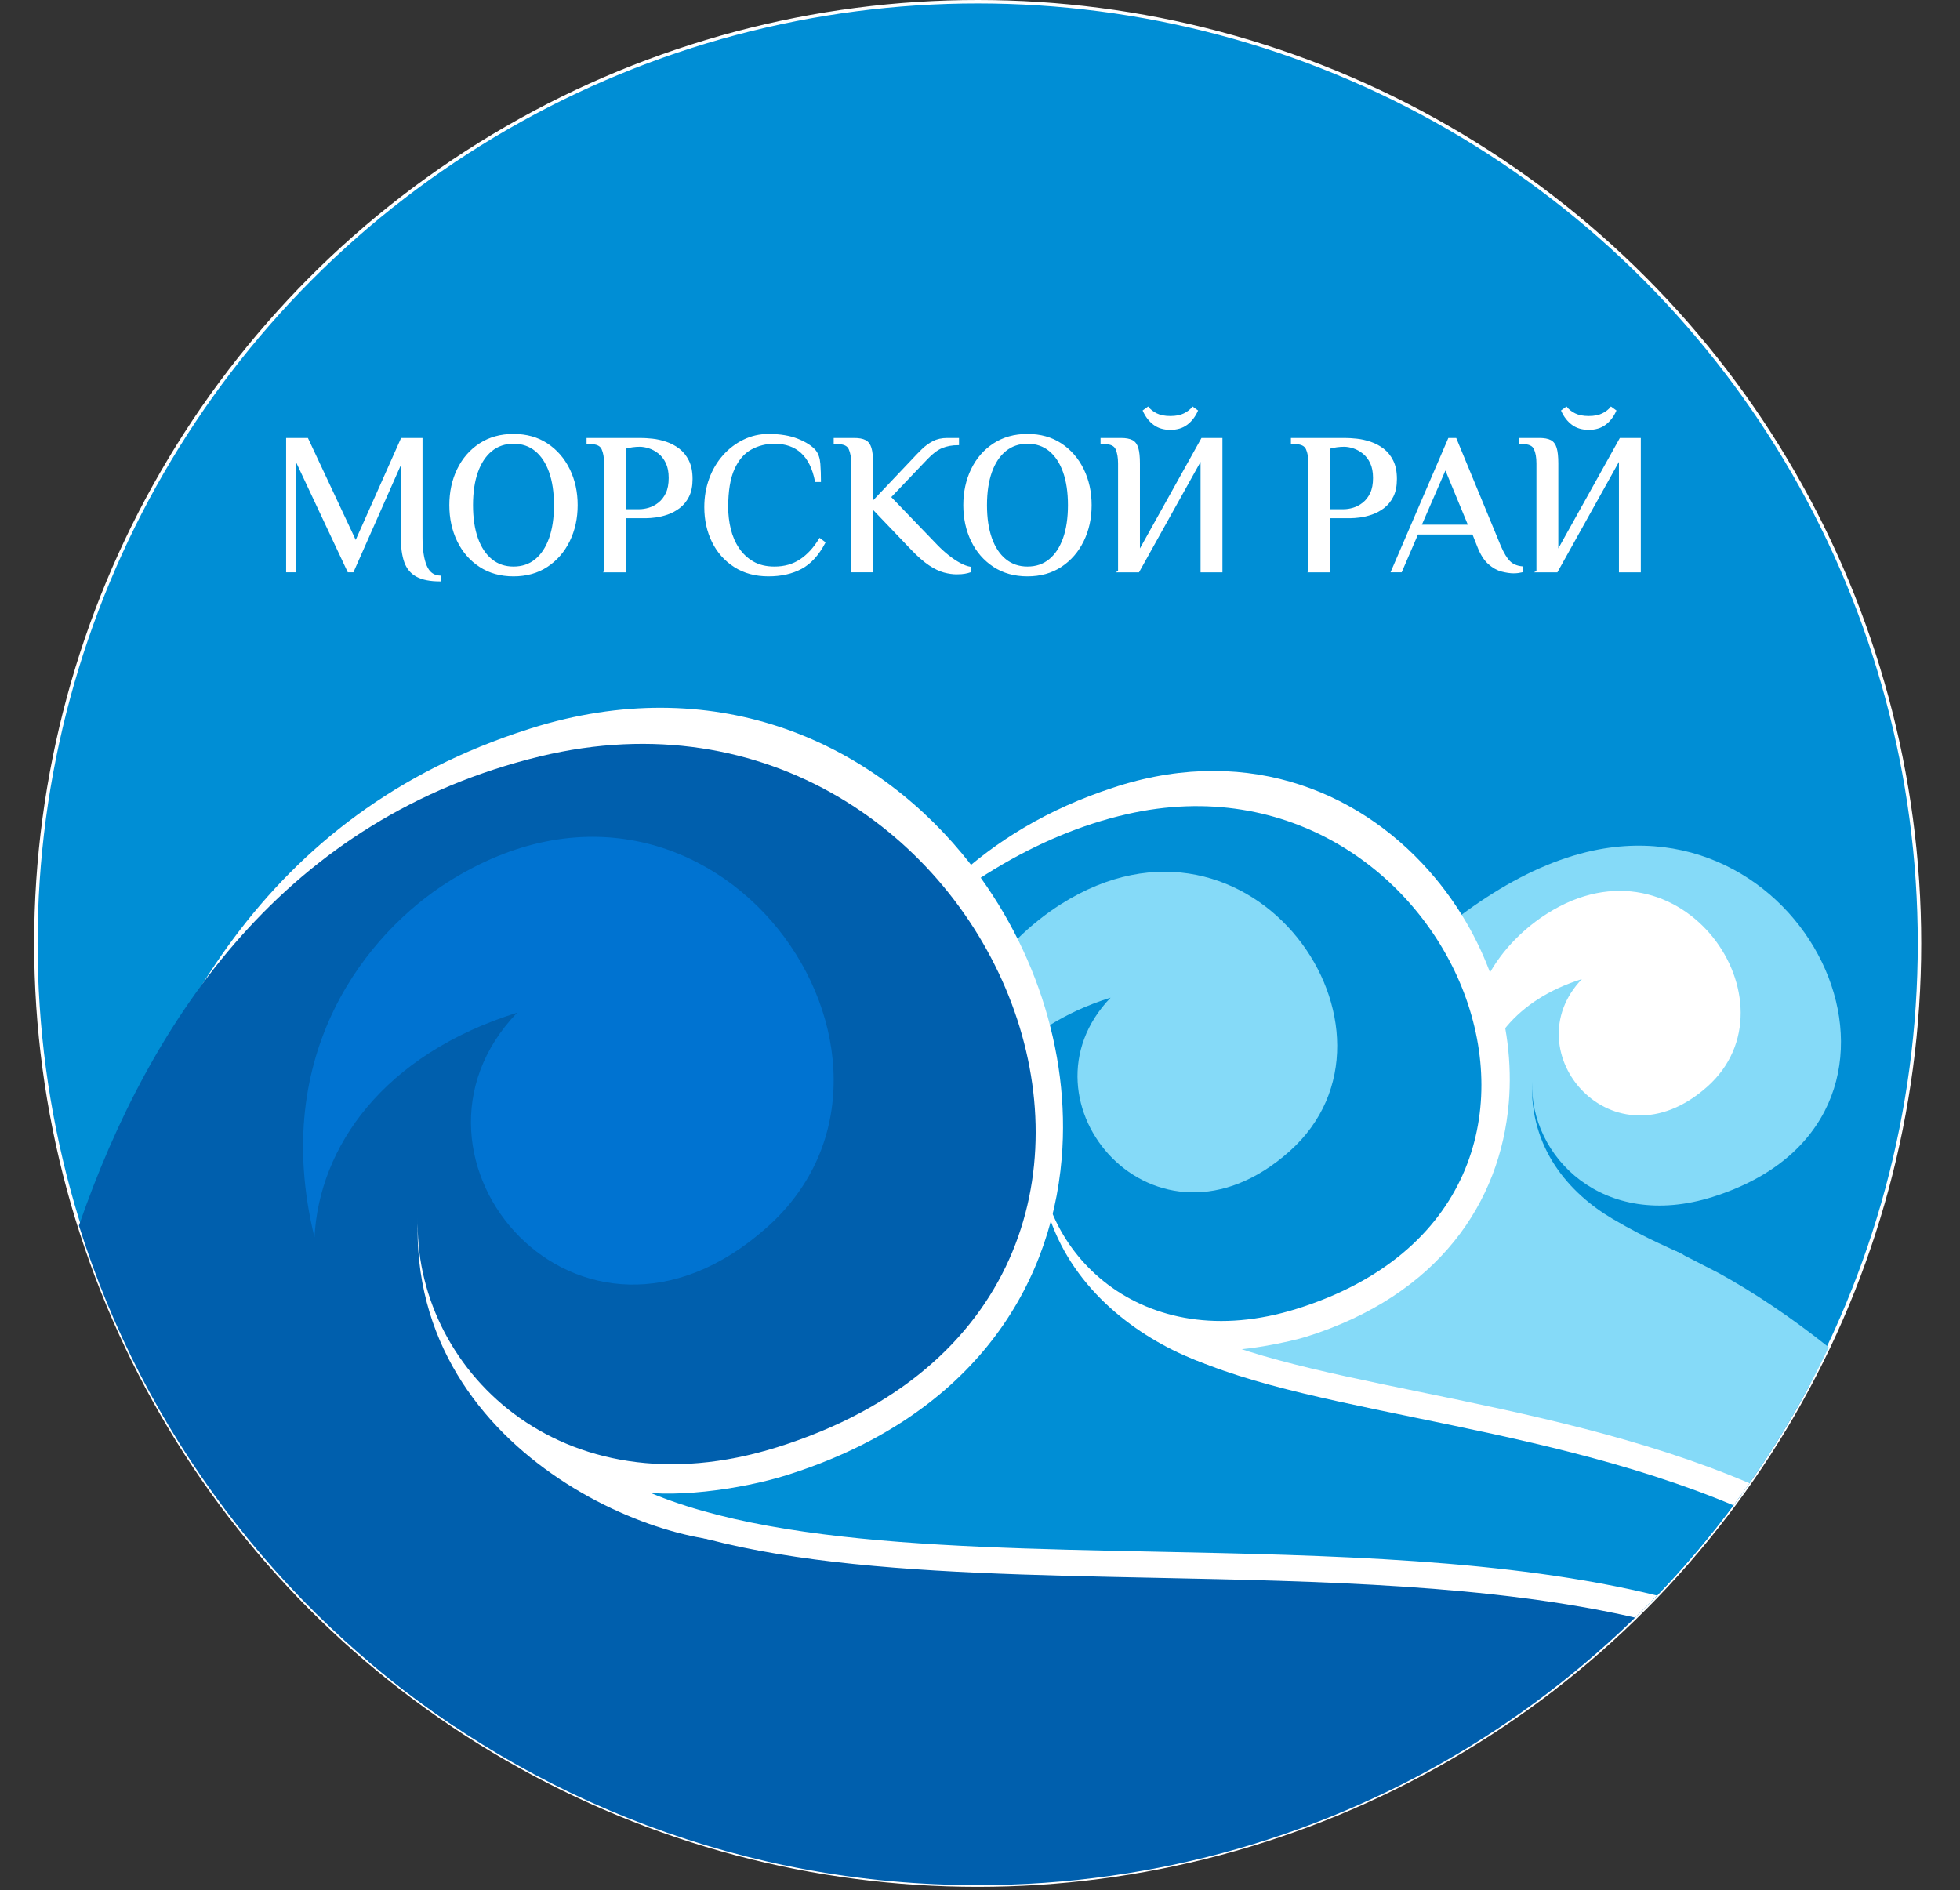
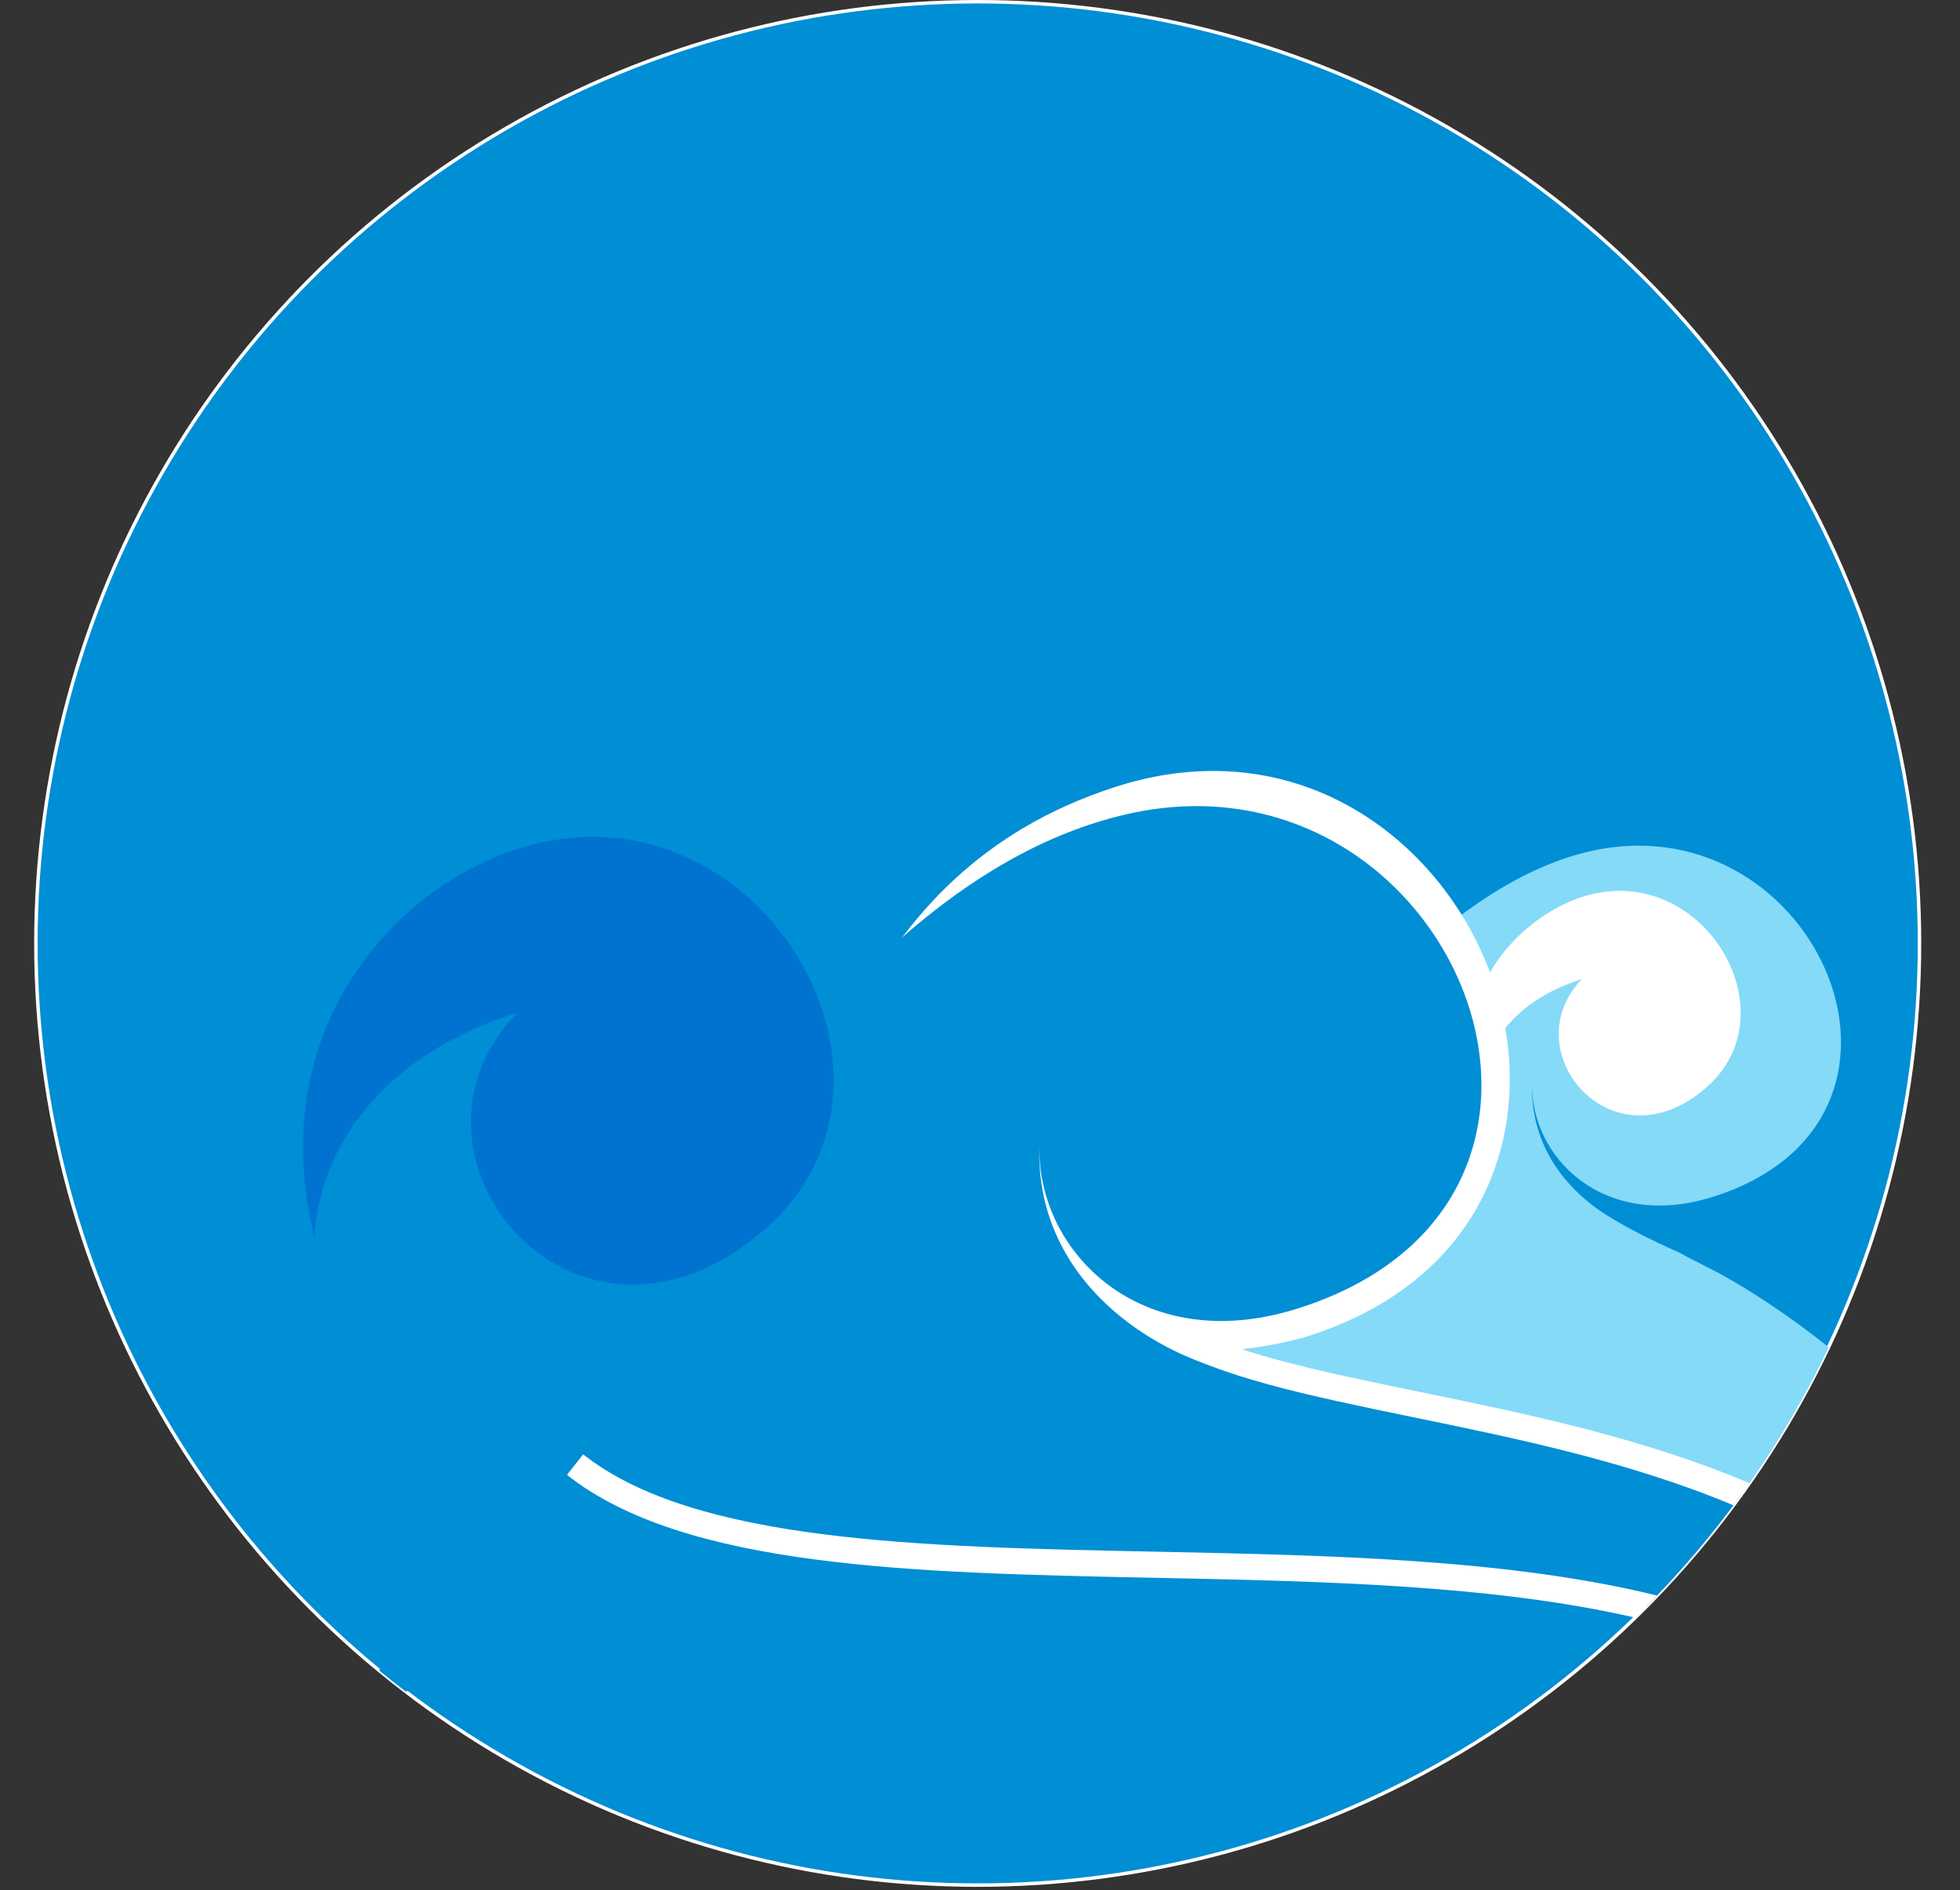
<svg xmlns="http://www.w3.org/2000/svg" xml:space="preserve" width="96.205mm" height="92.795mm" version="1.1" style="shape-rendering:geometricPrecision; text-rendering:geometricPrecision; image-rendering:optimizeQuality; fill-rule:evenodd; clip-rule:evenodd" viewBox="0 0 9620.54 9279.54">
  <rect x="0" y="0" width="9620.54" height="9279.54" fill="#333333" stroke="none" />
  <defs>
    <style type="text/css"> .str0 {stroke:white;stroke-width:16.93;stroke-miterlimit:22.926} .str1 {stroke:white;stroke-width:7.62;stroke-miterlimit:22.926} .fil5 {fill:#005FAD} .fil6 {fill:#0073D1} .fil4 {fill:#008ED5} .fil0 {fill:#008ED5} .fil1 {fill:#85DAF8} .fil2 {fill:white} .fil7 {fill:#85DAF8;fill-rule:nonzero} .fil3 {fill:white;fill-rule:nonzero} .fil8 {fill:white;fill-rule:nonzero} </style>
  </defs>
  <g id="Слой_x0020_1">
    <circle class="fil0 str0" cx="4798.96" cy="4631.27" r="4622.8" />
    <g id="_2598302518544">
      <path class="fil1" d="M4581.6 7664.42c520.95,-163.49 1826.52,-3189.37 3239.52,-3489.2 1103.47,-234.15 1778.53,1326.01 584.42,1700.75 -536.84,168.47 -898.49,-199.16 -885.34,-566.99 -13.2,327.7 182.62,548.96 394.5,674.07 180.55,106.62 303.6,151.1 350.54,178.81l-607.02 806.7 -3076.62 695.86z" />
      <path class="fil2" d="M7265.79 5359.42c11.6,-223.33 169.69,-449.88 499,-553.2 -342.04,355.53 152.69,939.23 614.49,529.01 461.78,-410.23 -126.86,-1267.86 -785.66,-850.2 -194.57,123.35 -477.15,417.53 -327.83,874.39z" />
      <path class="fil3" d="M5464.6 6139.79c-88.46,-83.65 -152.56,-187.65 -187.73,-299.68 -22.5,-71.7 -33.04,-146.05 -30.39,-219.78 2.78,-79.73 -59.61,-146.64 -139.35,-149.43 -79.74,-2.78 -146.65,59.59 -149.44,139.33 -0.42,12.15 -0.62,24.3 -0.58,36.41 -1.48,129.65 17.03,248.27 50.91,356.23 83.43,265.86 258.26,469.33 456.58,614.76l0 -477.84zm-2128.27 1388.82c201.95,-63.36 288.59,-489.44 395.9,-1017.16 196.12,-964.49 453.47,-2229.11 1732.37,-2645.01l0 306.72c-1042.6,396.67 -1272.59,1527.31 -1449.08,2395.15 -63.55,312.58 -120.97,594.85 -208.8,812.7l1657.88 -520.27 0 303.35 -2041.59 640.71 -86.68 -276.19zm2128.27 -3662.17c7.93,-2.59 15.73,-5.29 23.74,-7.79 653.76,-205.17 1213.27,38.17 1558.36,454.13 127.64,153.85 225.54,331.64 287.45,519.06 62.12,188.04 88.08,386.58 71.65,581.28 -41.15,487.33 -341.94,944.27 -996.43,1149.67 -69.74,21.88 -329.92,79.66 -452.02,61.44l170.1 180.18 51.48 135.52 -714.33 224.16 0 -303.35 269.86 -84.7c-62.8,-28.87 -125.96,-62.86 -187.5,-102.08 -27.79,-17.69 -55.29,-36.48 -82.36,-56.33l0 -477.84c16.44,15.55 33.73,30.4 51.82,44.46 116.35,90.42 267.26,149.1 445.37,155.46 109.79,3.93 230.57,-12.2 360.9,-53.11 524.16,-164.47 764.18,-520.21 796,-897.12 13.11,-155.28 -8.12,-315.19 -58.63,-468.07 -50.69,-153.51 -130.88,-299.12 -235.46,-425.16 -275.71,-332.35 -724.11,-526.34 -1249.6,-361.44 -37.81,11.88 -74.55,24.71 -110.4,38.35l0 -306.72z" />
      <path class="fil4" d="M1860.4 8200.03c747.47,-775.06 1863.96,-3791.13 3671.26,-4203.3 1594.02,-363.54 2539.05,1893.01 834.36,2427.97 -766.42,240.52 -1282.71,-284.3 -1263.94,-809.42 -34.9,866.43 953.71,1211.6 1216.13,1129.27l-1093.18 972.6 -3234.31 586.06c-44.01,-33.71 -87.58,-67.95 -130.32,-103.18z" />
-       <path class="fil1" d="M4738.89 5687.28c16.54,-318.8 242.26,-642.22 712.38,-789.75 -488.29,507.57 217.99,1340.85 877.23,755.2 659.25,-585.63 -181.08,-1809.96 -1121.59,-1213.74 -277.79,176.1 -681.19,596.09 -468.02,1248.29z" />
-       <path class="fil3" d="M2533.92 6762.64c-139.22,-126.15 -239.69,-285.58 -293.72,-457.82 -33.32,-106.11 -48.9,-216.43 -44.99,-326.15 2.8,-79.75 -59.59,-146.64 -139.34,-149.44 -79.72,-2.78 -146.64,59.59 -149.42,139.34 -0.47,13.29 -0.74,26.57 -0.79,39.85 -3,178.12 22.04,341.07 68.56,489.31 104.43,332.74 315.49,593.33 559.7,786.28l0 -521.37zm-588.49 1505.86c-89.84,-70.58 -176.94,-144.48 -261.24,-221.4l849.73 -266.66 0 303.38 -588.49 184.68zm-1322.75 -1653.06c-69.09,-145.17 -130.72,-294.55 -184.64,-447.58 294.27,-1063.87 816.42,-2133.72 2095.88,-2568.65l0 307.76c-1220.37,465.22 -1656.28,1628.34 -1911.24,2708.47zm1911.24 -3016.23c24.27,-8.24 48.71,-16.35 73.54,-24.15 887.6,-278.54 1646.97,51.54 2115.19,615.88 173.67,209.35 306.87,451.26 391.11,706.29 84.47,255.65 119.78,525.26 97.49,789.39 -55.6,658.68 -463.64,1276.77 -1351.87,1555.52 -220.01,69.03 -580.27,120.42 -781.64,69.34l714.85 377.33 -1258.67 395.01 0 -303.38 566.88 -177.91c-130.93,-49.11 -267.04,-115.11 -397.95,-198.52 -57.44,-36.61 -114.02,-76.6 -168.93,-120l0 -521.37c19.39,17.55 39.52,34.49 60.39,50.7 171.62,133.39 393.69,219.94 655.18,229.28 159.76,5.7 334.92,-17.57 523.22,-76.66 757.88,-237.85 1105.15,-754.73 1151.43,-1303.03 18.96,-224.67 -11.61,-455.66 -84.45,-676.14 -73.04,-221.11 -188.54,-430.85 -339.16,-612.4 -398.82,-480.71 -1047.07,-761.43 -1806.39,-523.15 -54.91,17.23 -108.21,35.91 -160.22,55.73l0 -307.76z" />
-       <path class="fil5" d="M387.37 6016.37c354.06,-1025.39 1020.89,-2002.83 2263.43,-2303.21 2237.45,-540.91 3545.99,2643.75 1165.25,3390.88 -1070.38,335.92 -1791.43,-397.05 -1765.22,-1130.42 -48.75,1210.05 1331.96,1692.1 1698.42,1577.11l-1522.23 922.21c-863.99,-579.61 -1521.69,-1442.88 -1839.65,-2456.57z" />
      <path class="fil6" d="M1543.61 6074.17c23.09,-445.24 338.33,-896.92 994.87,-1102.96 -681.93,708.85 304.46,1872.62 1225.17,1054.72 920.7,-817.9 -252.9,-2527.8 -1566.42,-1695.11 -387.93,245.94 -876.58,832.48 -653.62,1743.35z" />
-       <path class="fil5" d="M1806.78 8154.78l6154.78 -1931.5 925.05 568.28c-775.63,1464.57 -2314.98,2462.51 -4087.65,2462.51 -1141.29,0 -2185.78,-413.82 -2992.18,-1099.29z" />
      <path class="fil7" d="M8435.77 6249.26c170.58,93.74 352.62,214.97 540.32,364.36 -119.57,251.5 -261.17,490.45 -422.32,714.44 -689.6,-248.93 -1805.72,-439.27 -2277.36,-580.98l1032.16 -450.8 911.9 -157.36 215.3 110.34z" />
      <path class="fil4" d="M3748.12 7551.08c1211.67,224.12 3019.03,23.15 4332.13,336.22 169.87,-171.18 326.33,-355.63 467.92,-551.56 -752.77,-318.87 -1621.33,-422.46 -2247.12,-585.82l-1081.47 263.37 -1471.46 537.79z" />
      <path class="fil3" d="M2862.39 7139.5c546.28,431.28 1648.23,453.92 2808.28,477.73 851.51,17.49 1733.39,35.82 2463,215.37 -35.29,36.75 -71.28,72.79 -107.76,108.36 -701.39,-161.41 -1543.86,-178.8 -2357.67,-195.51 -1182.36,-24.26 -2305.47,-47.34 -2885.35,-505.15l79.5 -100.8z" />
-       <path class="fil8 str1" d="M2158.94 2850.2c-47.41,0 -84.95,-7.41 -112.61,-22.22 -27.66,-14.82 -47.08,-37.87 -58.28,-69.15 -11.19,-31.28 -16.79,-71.61 -16.79,-121l0 -372.4 -239.04 540.32 -22.72 0 -259.79 -553.16 0 553.16 -41.48 0 0 -651.93 100.75 0 237.07 505.74 225.21 -505.74 98.78 0 0 484.01c0,59.92 6.91,106.51 20.74,139.77 13.83,33.25 36.55,50.54 68.16,51.86l0 20.74zm361.52 -24.69c-63.21,0 -118.2,-15.31 -164.96,-45.94 -46.75,-30.62 -82.81,-72.1 -108.16,-124.46 -25.35,-52.35 -38.03,-110.79 -38.03,-175.33 0,-64.53 12.68,-122.98 38.03,-175.33 25.35,-52.35 61.41,-93.84 108.16,-124.46 46.76,-30.62 101.75,-45.93 164.96,-45.93 63.22,0 118.04,15.31 164.47,45.93 46.42,30.62 82.48,72.11 108.16,124.46 25.68,52.35 38.52,110.8 38.52,175.33 0,64.54 -12.84,122.98 -38.52,175.33 -25.68,52.36 -61.74,93.84 -108.16,124.46 -46.43,30.63 -101.25,45.94 -164.47,45.94zm0 -40.5c42.81,0 79.19,-12.35 109.15,-37.05 29.97,-24.69 53.01,-59.76 69.15,-105.19 16.13,-45.44 24.2,-99.77 24.2,-162.99 0,-63.22 -8.07,-117.54 -24.2,-162.98 -16.14,-45.44 -39.18,-80.51 -69.15,-105.2 -29.96,-24.69 -66.34,-37.04 -109.15,-37.04 -42.14,0 -78.36,12.35 -108.65,37.04 -30.29,24.69 -53.51,59.76 -69.64,105.2 -16.14,45.44 -24.2,99.76 -24.2,162.98 0,63.22 8.06,117.55 24.2,162.99 16.13,45.43 39.35,80.5 69.64,105.19 30.29,24.7 66.51,37.05 108.65,37.05zm448.45 20.74l0 -530.44c0,-29.63 -4.11,-53.5 -12.35,-71.61 -8.23,-18.11 -27.16,-27.17 -56.79,-27.17l-16.8 0 0 -22.71 260.78 0c17.12,0 36.55,1.15 58.28,3.45 21.73,2.31 43.95,7.25 66.67,14.82 22.72,7.57 43.63,18.6 62.73,33.09 19.09,14.49 34.57,33.58 46.42,57.29 11.86,23.71 17.78,53.34 17.78,88.9 0,34.24 -5.76,62.73 -17.28,85.44 -11.53,22.72 -26.51,41 -44.95,54.83 -18.44,13.82 -37.86,24.2 -58.28,31.11 -20.41,6.92 -39.67,11.53 -57.78,13.83 -18.11,2.3 -32.76,3.46 -43.96,3.46l-104.7 0 0 265.71 -99.77 0zm99.77 -302.26l70.13 0c14.49,0 30.13,-2.47 46.92,-7.41 16.79,-4.94 32.93,-13.5 48.4,-25.68 15.48,-12.18 27.99,-28.32 37.54,-48.4 9.54,-20.09 14.32,-45.28 14.32,-75.57 0,-29.63 -4.78,-54.49 -14.32,-74.58 -9.55,-20.08 -22.06,-36.21 -37.54,-48.4 -15.47,-12.18 -31.44,-20.9 -47.91,-26.17 -16.46,-5.27 -31.94,-7.9 -46.42,-7.9 -11.2,0 -23.05,0.82 -35.56,2.46 -12.51,1.65 -24.37,4.12 -35.56,7.41l0 304.24zm703.3 322.02c-63.88,0 -119.19,-14.99 -165.95,-44.95 -46.75,-29.96 -82.64,-70.3 -107.67,-121 -25.02,-50.71 -37.53,-107.34 -37.53,-169.9 0,-49.39 7.9,-95.65 23.7,-138.78 15.81,-43.14 38.03,-80.84 66.68,-113.1 28.64,-32.27 61.9,-57.62 99.76,-76.06 37.87,-18.44 78.2,-27.66 121.01,-27.66 56.63,0 104.54,7.9 143.72,23.71 39.18,15.8 67.66,34.24 85.44,55.31 12.51,15.81 19.76,37.21 21.73,64.21 1.98,27 2.97,55.31 2.97,84.95l-21.73 0c-12.52,-63.22 -35.73,-110.31 -69.64,-141.26 -33.92,-30.95 -78.2,-46.42 -132.86,-46.42 -42.14,0 -80.83,9.71 -116.06,29.14 -35.23,19.42 -63.22,52.02 -83.96,97.79 -20.75,45.77 -31.12,108.49 -31.12,188.17 0,36.88 4.28,72.93 12.84,108.16 8.56,35.23 22.23,66.84 40.99,94.83 18.77,27.99 42.64,50.38 71.62,67.17 28.97,16.79 64.2,25.19 105.69,25.19 48.73,0 91.21,-12.02 127.42,-36.06 36.22,-24.03 67.83,-58.44 94.83,-103.22l23.71 17.78c-31.61,59.92 -69.97,101.91 -115.08,125.94 -45.11,24.04 -98.61,36.06 -160.51,36.06zm924.55 -9.88c-19.75,0 -40.66,-2.97 -62.72,-8.89 -22.06,-5.93 -45.93,-17.45 -71.61,-34.57 -25.69,-17.13 -54.33,-42.15 -85.94,-75.08l-194.59 -203.48 0 312.14 -99.77 0 0 -530.44c0,-29.63 -4.11,-53.5 -12.35,-71.61 -8.23,-18.11 -27.16,-27.17 -56.79,-27.17l-16.8 0 0 -22.71 96.81 0c23.05,0 40.99,3.29 53.83,9.87 12.84,6.59 21.9,18.61 27.16,36.06 5.27,17.45 7.91,42.64 7.91,75.56l0 190.64 197.55 -208.42c15.81,-17.12 31.78,-33.58 47.91,-49.39 16.13,-15.8 33.91,-28.81 53.34,-39.01 19.43,-10.21 42.31,-15.31 68.65,-15.31l54.33 0 0 27.65c-29.63,0 -56.14,4.78 -79.52,14.33 -23.37,9.54 -47.9,27.82 -73.59,54.82l-180.76 189.65 228.18 237.07c17.78,18.44 36.38,35.39 55.81,50.87 19.42,15.47 38.52,28.32 57.29,38.52 18.77,10.21 36.05,16.63 51.86,19.26l0 19.76c-7.25,2.63 -16.3,4.94 -27.17,6.91 -10.86,1.98 -23.87,2.97 -39.02,2.97zm346.71 9.88c-63.21,0 -118.2,-15.31 -164.96,-45.94 -46.75,-30.62 -82.81,-72.1 -108.16,-124.46 -25.35,-52.35 -38.03,-110.79 -38.03,-175.33 0,-64.53 12.68,-122.98 38.03,-175.33 25.35,-52.35 61.41,-93.84 108.16,-124.46 46.76,-30.62 101.75,-45.93 164.96,-45.93 63.22,0 118.04,15.31 164.47,45.93 46.42,30.62 82.48,72.11 108.16,124.46 25.68,52.35 38.52,110.8 38.52,175.33 0,64.54 -12.84,122.98 -38.52,175.33 -25.68,52.36 -61.74,93.84 -108.16,124.46 -46.43,30.63 -101.25,45.94 -164.47,45.94zm0 -40.5c42.81,0 79.19,-12.35 109.15,-37.05 29.97,-24.69 53.01,-59.76 69.15,-105.19 16.13,-45.44 24.2,-99.77 24.2,-162.99 0,-63.22 -8.07,-117.54 -24.2,-162.98 -16.14,-45.44 -39.18,-80.51 -69.15,-105.2 -29.96,-24.69 -66.34,-37.04 -109.15,-37.04 -42.14,0 -78.36,12.35 -108.65,37.04 -30.29,24.69 -53.51,59.76 -69.64,105.2 -16.14,45.44 -24.2,99.76 -24.2,162.98 0,63.22 8.06,117.55 24.2,162.99 16.13,45.43 39.35,80.5 69.64,105.19 30.29,24.7 66.51,37.05 108.65,37.05zm448.45 20.74l0 -530.44c0,-29.63 -4.11,-53.5 -12.35,-71.61 -8.23,-18.11 -27.16,-27.17 -56.79,-27.17l-16.8 0 0 -22.71 96.81 0c23.05,0 40.99,3.29 53.83,9.87 12.84,6.59 21.9,18.61 27.16,36.06 5.27,17.45 7.91,42.64 7.91,75.56l0 431.66 308.18 -553.15 96.81 0 0 651.93 -99.77 0 0 -553.16 -308.19 553.16 -96.8 0zm252.87 -699.35c-32.26,0 -59.1,-8.07 -80.5,-24.2 -21.4,-16.13 -38.36,-38.03 -50.87,-65.69l21.73 -15.8c9.88,12.51 23.71,23.21 41.49,32.1 17.78,8.89 40.5,13.34 68.15,13.34 27.66,0 50.38,-4.45 68.16,-13.34 17.78,-8.89 31.61,-19.59 41.49,-32.1l21.73 15.8c-12.51,27.66 -29.47,49.56 -50.87,65.69 -21.4,16.13 -48.24,24.2 -80.51,24.2zm681.57 699.35l0 -530.44c0,-29.63 -4.11,-53.5 -12.35,-71.61 -8.23,-18.11 -27.16,-27.17 -56.79,-27.17l-16.8 0 0 -22.71 260.78 0c17.12,0 36.55,1.15 58.28,3.45 21.73,2.31 43.95,7.25 66.67,14.82 22.72,7.57 43.63,18.6 62.73,33.09 19.09,14.49 34.57,33.58 46.42,57.29 11.86,23.71 17.78,53.34 17.78,88.9 0,34.24 -5.76,62.73 -17.28,85.44 -11.53,22.72 -26.51,41 -44.95,54.83 -18.44,13.82 -37.86,24.2 -58.28,31.11 -20.41,6.92 -39.67,11.53 -57.78,13.83 -18.11,2.3 -32.76,3.46 -43.96,3.46l-104.7 0 0 265.71 -99.77 0zm99.77 -302.26l70.13 0c14.49,0 30.13,-2.47 46.92,-7.41 16.79,-4.94 32.93,-13.5 48.4,-25.68 15.48,-12.18 27.99,-28.32 37.54,-48.4 9.54,-20.09 14.32,-45.28 14.32,-75.57 0,-29.63 -4.78,-54.49 -14.32,-74.58 -9.55,-20.08 -22.06,-36.21 -37.54,-48.4 -15.47,-12.18 -31.44,-20.9 -47.91,-26.17 -16.46,-5.27 -31.94,-7.9 -46.42,-7.9 -11.2,0 -23.05,0.82 -35.56,2.46 -12.51,1.65 -24.37,4.12 -35.56,7.41l0 304.24zm903.81 307.2c-16.46,0 -35.72,-2.8 -57.78,-8.4 -22.06,-5.59 -43.46,-17.61 -64.21,-36.05 -20.74,-18.44 -38.35,-46.43 -52.84,-83.96l-24.7 -62.23 -272.62 0 -80.01 185.7 -46.43 0 280.53 -651.93 33.58 0 218.3 528.46c15.15,34.9 30.3,59.92 45.44,75.07 15.15,15.14 35.89,24.03 62.23,26.67l0 21.73c-5.27,1.32 -11.69,2.47 -19.26,3.46 -7.57,0.99 -14.98,1.48 -22.23,1.48zm-456.35 -231.14l237.07 0 -115.57 -279.54 -121.5 279.54zm571.92 226.2l0 -530.44c0,-29.63 -4.11,-53.5 -12.35,-71.61 -8.23,-18.11 -27.16,-27.17 -56.79,-27.17l-16.8 0 0 -22.71 96.81 0c23.05,0 40.99,3.29 53.83,9.87 12.84,6.59 21.9,18.61 27.16,36.06 5.27,17.45 7.91,42.64 7.91,75.56l0 431.66 308.18 -553.15 96.81 0 0 651.93 -99.77 0 0 -553.16 -308.19 553.16 -96.8 0zm252.87 -699.35c-32.26,0 -59.1,-8.07 -80.5,-24.2 -21.4,-16.13 -38.36,-38.03 -50.87,-65.69l21.73 -15.8c9.88,12.51 23.71,23.21 41.49,32.1 17.78,8.89 40.5,13.34 68.15,13.34 27.66,0 50.38,-4.45 68.16,-13.34 17.78,-8.89 31.61,-19.59 41.49,-32.1l21.73 15.8c-12.51,27.66 -29.47,49.56 -50.87,65.69 -21.4,16.13 -48.24,24.2 -80.51,24.2z" />
      <path class="fil3" d="M5763.19 6478.8c262.79,160.1 703.16,250.69 1203,353.5 517.39,106.41 1096.74,225.68 1620.86,448.83 -25.63,36.57 -51.64,72.85 -78.29,108.64 -507.2,-213.48 -1067.76,-328.91 -1568.47,-431.9 -511.38,-105.18 -961.94,-197.85 -1243.86,-369.62l66.76 -109.45z" />
    </g>
  </g>
</svg>